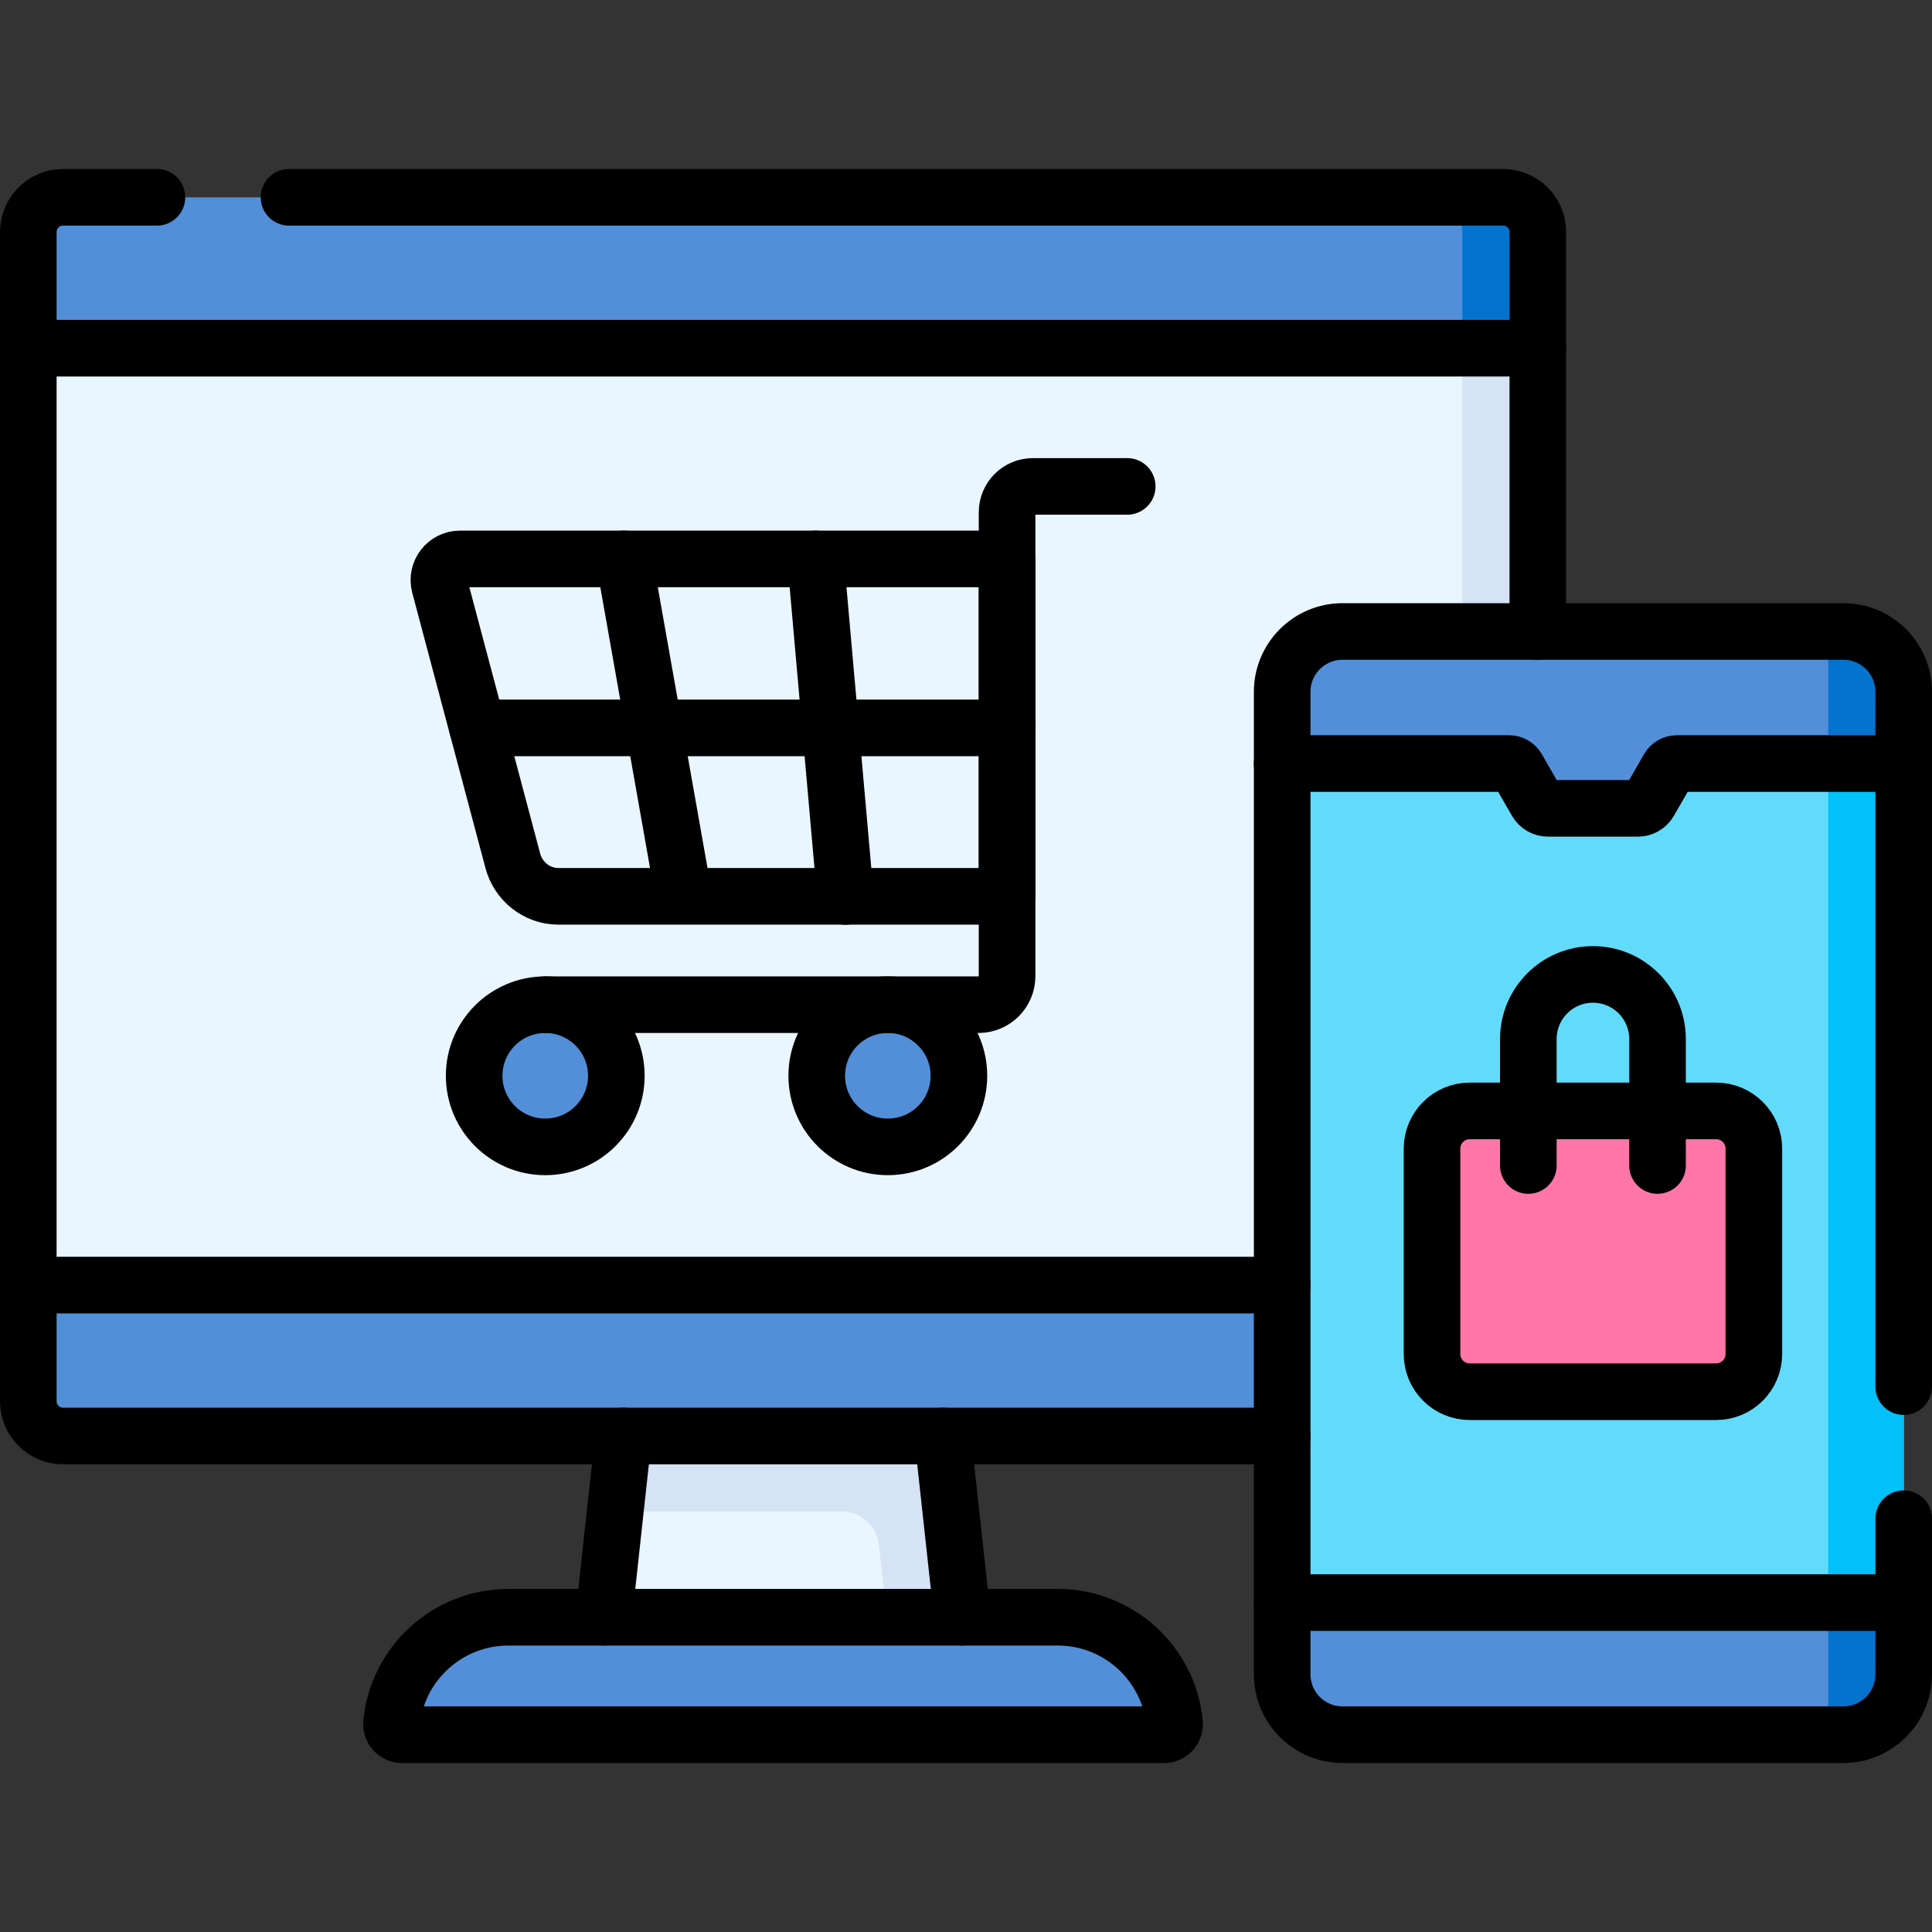
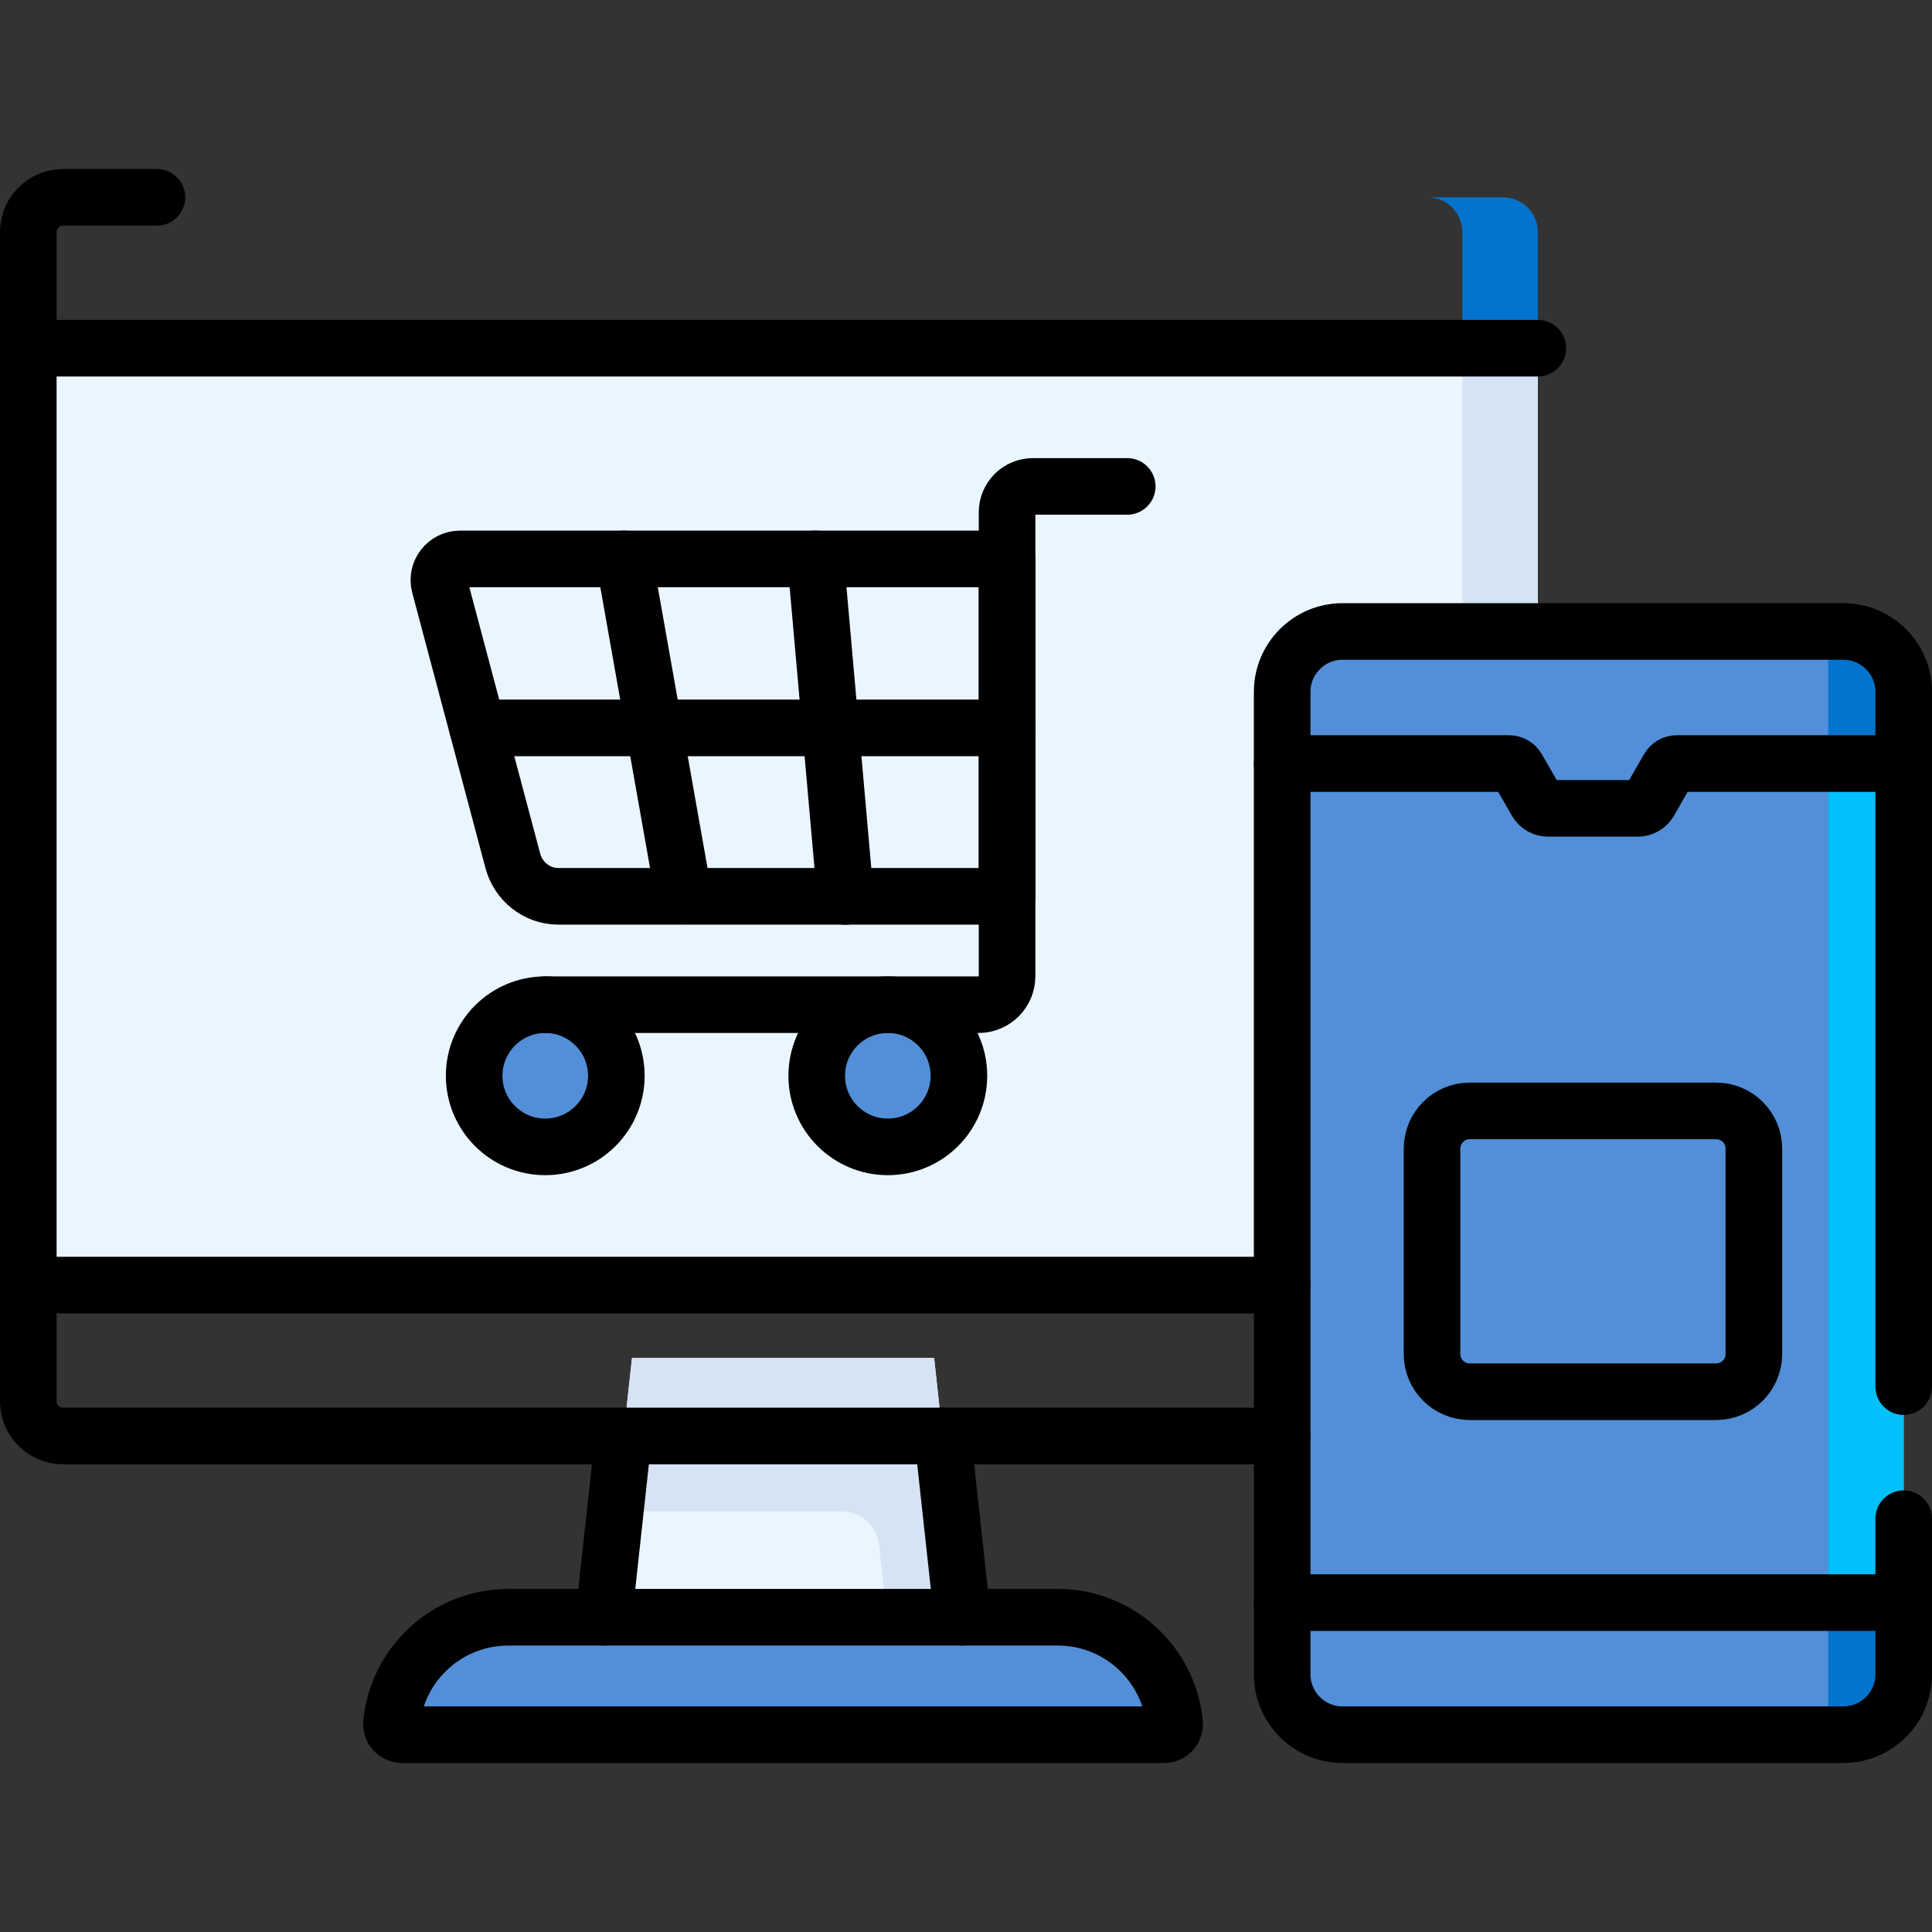
<svg xmlns="http://www.w3.org/2000/svg" version="1.1" id="Capa_1" x="0px" y="0px" viewBox="0 0 512 512" style="enable-background:new 0 0 512 512;" xml:space="preserve" width="512" height="512">
  <rect x="0" y="0" width="512" height="512" fill="#333333" stroke="none" />
  <g>
    <g>
      <polygon style="fill:#EAF6FF;" points="167.483,359.866 158.292,444.147 256.743,444.147 247.552,359.866 &#09;&#09;" />
      <path style="fill:#D5E3F4;" d="M256.743,444.147l-9.191-84.281h-80.069l-4.436,40.68h59.973c5.103,0,9.388,3.843,9.941,8.916&#10;&#09;&#09;&#09;l3.783,34.685H256.743z" />
-       <path style="fill:#528FD8;" d="M7.5,61.481v309.874c0,5.076,4.115,9.191,9.191,9.191h381.653c5.076,0,9.191-4.115,9.191-9.191&#10;&#09;&#09;&#09;V61.481c0-5.076-4.115-9.191-9.191-9.191H16.691C11.615,52.29,7.5,56.405,7.5,61.481z" />
      <path style="fill:#0473CE;" d="M398.344,52.29h-20c5.076,0,9.191,4.115,9.191,9.191v309.874c0,5.076-4.115,9.191-9.191,9.191h20&#10;&#09;&#09;&#09;c5.076,0,9.191-4.115,9.191-9.191V61.481C407.535,56.405,403.42,52.29,398.344,52.29z" />
      <rect x="7.5" y="92.272" style="fill:#EAF6FF;" width="400.035" height="248.293" />
      <rect x="387.535" y="92.272" style="fill:#D5E3F4;" width="20" height="248.293" />
      <path style="fill:#528FD8;" d="M106.496,459.71h202.043c1.645,0,2.904-1.43,2.744-3.068c-1.541-15.75-14.821-28.057-30.976-28.057&#10;&#09;&#09;&#09;h-145.58c-16.155,0-29.435,12.307-30.976,28.057C103.591,458.279,104.85,459.71,106.496,459.71z" />
      <path style="fill:#528FD8;" d="M488.5,167.347H355.789c-8.837,0-16,7.163-16,16V443.71c0,8.837,7.163,16,16,16H488.5&#10;&#09;&#09;&#09;c8.837,0,16-7.163,16-16V183.347C504.5,174.51,497.337,167.347,488.5,167.347z" />
      <path style="fill:#0473CE;" d="M488.5,167.347h-9.722c3.16,0,5.722,2.562,5.722,5.722v280.918c0,3.16-2.562,5.722-5.722,5.722&#10;&#09;&#09;&#09;h9.722c8.837,0,16-7.163,16-16V183.347C504.5,174.51,497.337,167.347,488.5,167.347z" />
-       <path style="fill:#62DBFB;" d="M407.192,212.46l-5.103-8.869c-0.443-0.769-1.263-1.244-2.15-1.244h-60.15v222.36H504.5v-222.36&#10;&#09;&#09;&#09;h-60.15c-0.888,0-1.708,0.474-2.15,1.244l-5.103,8.869c-0.626,1.089-1.787,1.76-3.043,1.76h-23.819&#10;&#09;&#09;&#09;C408.979,214.22,407.818,213.549,407.192,212.46z" />
      <rect x="484.5" y="202.348" style="fill:#01C0FA;" width="20" height="222.36" />
      <g>
        <path style="fill:#528FD8;" d="M144.497,266.252c-10.405,0-18.84,8.435-18.84,18.841c0,10.405,8.435,18.841,18.84,18.841&#10;&#09;&#09;&#09;&#09;c10.405,0,18.841-8.435,18.841-18.841C163.337,274.687,154.902,266.252,144.497,266.252z" />
        <path style="fill:#528FD8;" d="M235.282,266.252c-10.405,0-18.84,8.435-18.84,18.841c0,10.405,8.435,18.841,18.84,18.841&#10;&#09;&#09;&#09;&#09;c10.405,0,18.841-8.435,18.841-18.841C254.123,274.687,245.688,266.252,235.282,266.252z" />
      </g>
-       <path style="fill:#FE76A8;" d="M379.5,304.402v54.419c0,5.523,4.477,10,10,10h65.288c5.523,0,10-4.477,10-10v-54.419&#10;&#09;&#09;&#09;c0-5.523-4.477-10-10-10H389.5C383.977,294.402,379.5,298.879,379.5,304.402z" />
    </g>
    <g>
      <line style="fill:none;stroke:#000000;stroke-width:15;stroke-linecap:round;stroke-linejoin:round;stroke-miterlimit:10;" x1="165.23" y1="380.55" x2="159.99" y2="428.58" />
      <line style="fill:none;stroke:#000000;stroke-width:15;stroke-linecap:round;stroke-linejoin:round;stroke-miterlimit:10;" x1="255.04" y1="428.58" x2="249.8" y2="380.55" />
      <line style="fill:none;stroke:#000000;stroke-width:15;stroke-linecap:round;stroke-linejoin:round;stroke-miterlimit:10;" x1="339.79" y1="340.56" x2="7.5" y2="340.56" />
      <line style="fill:none;stroke:#000000;stroke-width:15;stroke-linecap:round;stroke-linejoin:round;stroke-miterlimit:10;" x1="407.535" y1="92.272" x2="7.5" y2="92.272" />
      <path style="fill:none;stroke:#000000;stroke-width:15;stroke-linecap:round;stroke-linejoin:round;stroke-miterlimit:10;" d="&#10;&#09;&#09;&#09;M106.496,459.71h202.043c1.645,0,2.904-1.43,2.744-3.068c-1.541-15.75-14.821-28.057-30.976-28.057h-145.58&#10;&#09;&#09;&#09;c-16.155,0-29.435,12.307-30.976,28.057C103.591,458.279,104.851,459.71,106.496,459.71z" />
-       <path style="fill:none;stroke:#000000;stroke-width:15;stroke-linecap:round;stroke-linejoin:round;stroke-miterlimit:10;" d="&#10;&#09;&#09;&#09;M76.59,52.29h321.75c5.08,0,9.2,4.12,9.2,9.19v105.87" />
      <path style="fill:none;stroke:#000000;stroke-width:15;stroke-linecap:round;stroke-linejoin:round;stroke-miterlimit:10;" d="&#10;&#09;&#09;&#09;M41.59,52.29h-24.9c-5.07,0-9.19,4.12-9.19,9.19v309.88c0,5.07,4.12,9.19,9.19,9.19h323.1" />
      <line style="fill:none;stroke:#000000;stroke-width:15;stroke-linecap:round;stroke-linejoin:round;stroke-miterlimit:10;" x1="339.789" y1="424.709" x2="504.5" y2="424.709" />
      <path style="fill:none;stroke:#000000;stroke-width:15;stroke-linecap:round;stroke-linejoin:round;stroke-miterlimit:10;" d="&#10;&#09;&#09;&#09;M504.5,202.348h-60.15c-0.888,0-1.708,0.474-2.15,1.244l-5.103,8.869c-0.626,1.089-1.787,1.76-3.043,1.76h-23.819&#10;&#09;&#09;&#09;c-1.256,0-2.417-0.671-3.043-1.76l-5.103-8.869c-0.443-0.769-1.263-1.244-2.15-1.244h-60.15" />
      <path style="fill:none;stroke:#000000;stroke-width:15;stroke-linecap:round;stroke-linejoin:round;stroke-miterlimit:10;" d="&#10;&#09;&#09;&#09;M504.5,367.47V183.347c0-8.837-7.163-16-16-16H355.789c-8.837,0-16,7.163-16,16V443.71c0,8.837,7.163,16,16,16H488.5&#10;&#09;&#09;&#09;c8.837,0,16-7.163,16-16v-41.24" />
      <g>
        <path style="fill:none;stroke:#000000;stroke-width:15;stroke-linecap:round;stroke-linejoin:round;stroke-miterlimit:10;" d="&#10;&#09;&#09;&#09;&#09;M144.497,266.252c-10.405,0-18.84,8.435-18.84,18.841c0,10.405,8.435,18.841,18.84,18.841c10.405,0,18.841-8.435,18.841-18.841&#10;&#09;&#09;&#09;&#09;C163.337,274.688,154.902,266.252,144.497,266.252z" />
        <path style="fill:none;stroke:#000000;stroke-width:15;stroke-linecap:round;stroke-linejoin:round;stroke-miterlimit:10;" d="&#10;&#09;&#09;&#09;&#09;M235.282,266.252c-10.405,0-18.84,8.435-18.84,18.841c0,10.405,8.435,18.841,18.84,18.841c10.405,0,18.841-8.435,18.841-18.841&#10;&#09;&#09;&#09;&#09;C254.123,274.688,245.688,266.252,235.282,266.252z" />
        <path style="fill:none;stroke:#000000;stroke-width:15;stroke-linecap:round;stroke-linejoin:round;stroke-miterlimit:10;" d="&#10;&#09;&#09;&#09;&#09;M144.497,266.252h114.835c4.172,0,7.554-3.382,7.554-7.554V135.757c0-3.785,3.068-6.854,6.854-6.854h24.987" />
        <path style="fill:none;stroke:#000000;stroke-width:15;stroke-linecap:round;stroke-linejoin:round;stroke-miterlimit:10;" d="&#10;&#09;&#09;&#09;&#09;M266.886,237.53v-89.412H121.923c-3.685,0-6.369,3.492-5.422,7.053l19.406,72.97c1.445,5.434,6.358,9.375,11.98,9.389H266.886z" />
        <g>
          <line style="fill:none;stroke:#000000;stroke-width:15;stroke-linecap:round;stroke-linejoin:round;stroke-miterlimit:10;" x1="165.379" y1="148.117" x2="181.199" y2="237.462" />
          <line style="fill:none;stroke:#000000;stroke-width:15;stroke-linecap:round;stroke-linejoin:round;stroke-miterlimit:10;" x1="216.132" y1="148.117" x2="224.042" y2="237.573" />
        </g>
        <line style="fill:none;stroke:#000000;stroke-width:15;stroke-linecap:round;stroke-linejoin:round;stroke-miterlimit:10;" x1="266.882" y1="192.9" x2="126.538" y2="192.9" />
      </g>
      <g>
        <path style="fill:none;stroke:#000000;stroke-width:15;stroke-linecap:round;stroke-linejoin:round;stroke-miterlimit:10;" d="&#10;&#09;&#09;&#09;&#09;M379.5,304.402v54.419c0,5.523,4.477,10,10,10h65.288c5.523,0,10-4.477,10-10v-54.419c0-5.523-4.477-10-10-10H389.5&#10;&#09;&#09;&#09;&#09;C383.977,294.402,379.5,298.879,379.5,304.402z" />
-         <path style="fill:none;stroke:#000000;stroke-width:15;stroke-linecap:round;stroke-linejoin:round;stroke-miterlimit:10;" d="&#10;&#09;&#09;&#09;&#09;M405.026,308.871v-33.517c0-9.454,7.664-17.119,17.119-17.119c9.454,0,17.119,7.664,17.119,17.119v33.517" />
      </g>
    </g>
  </g>
</svg>